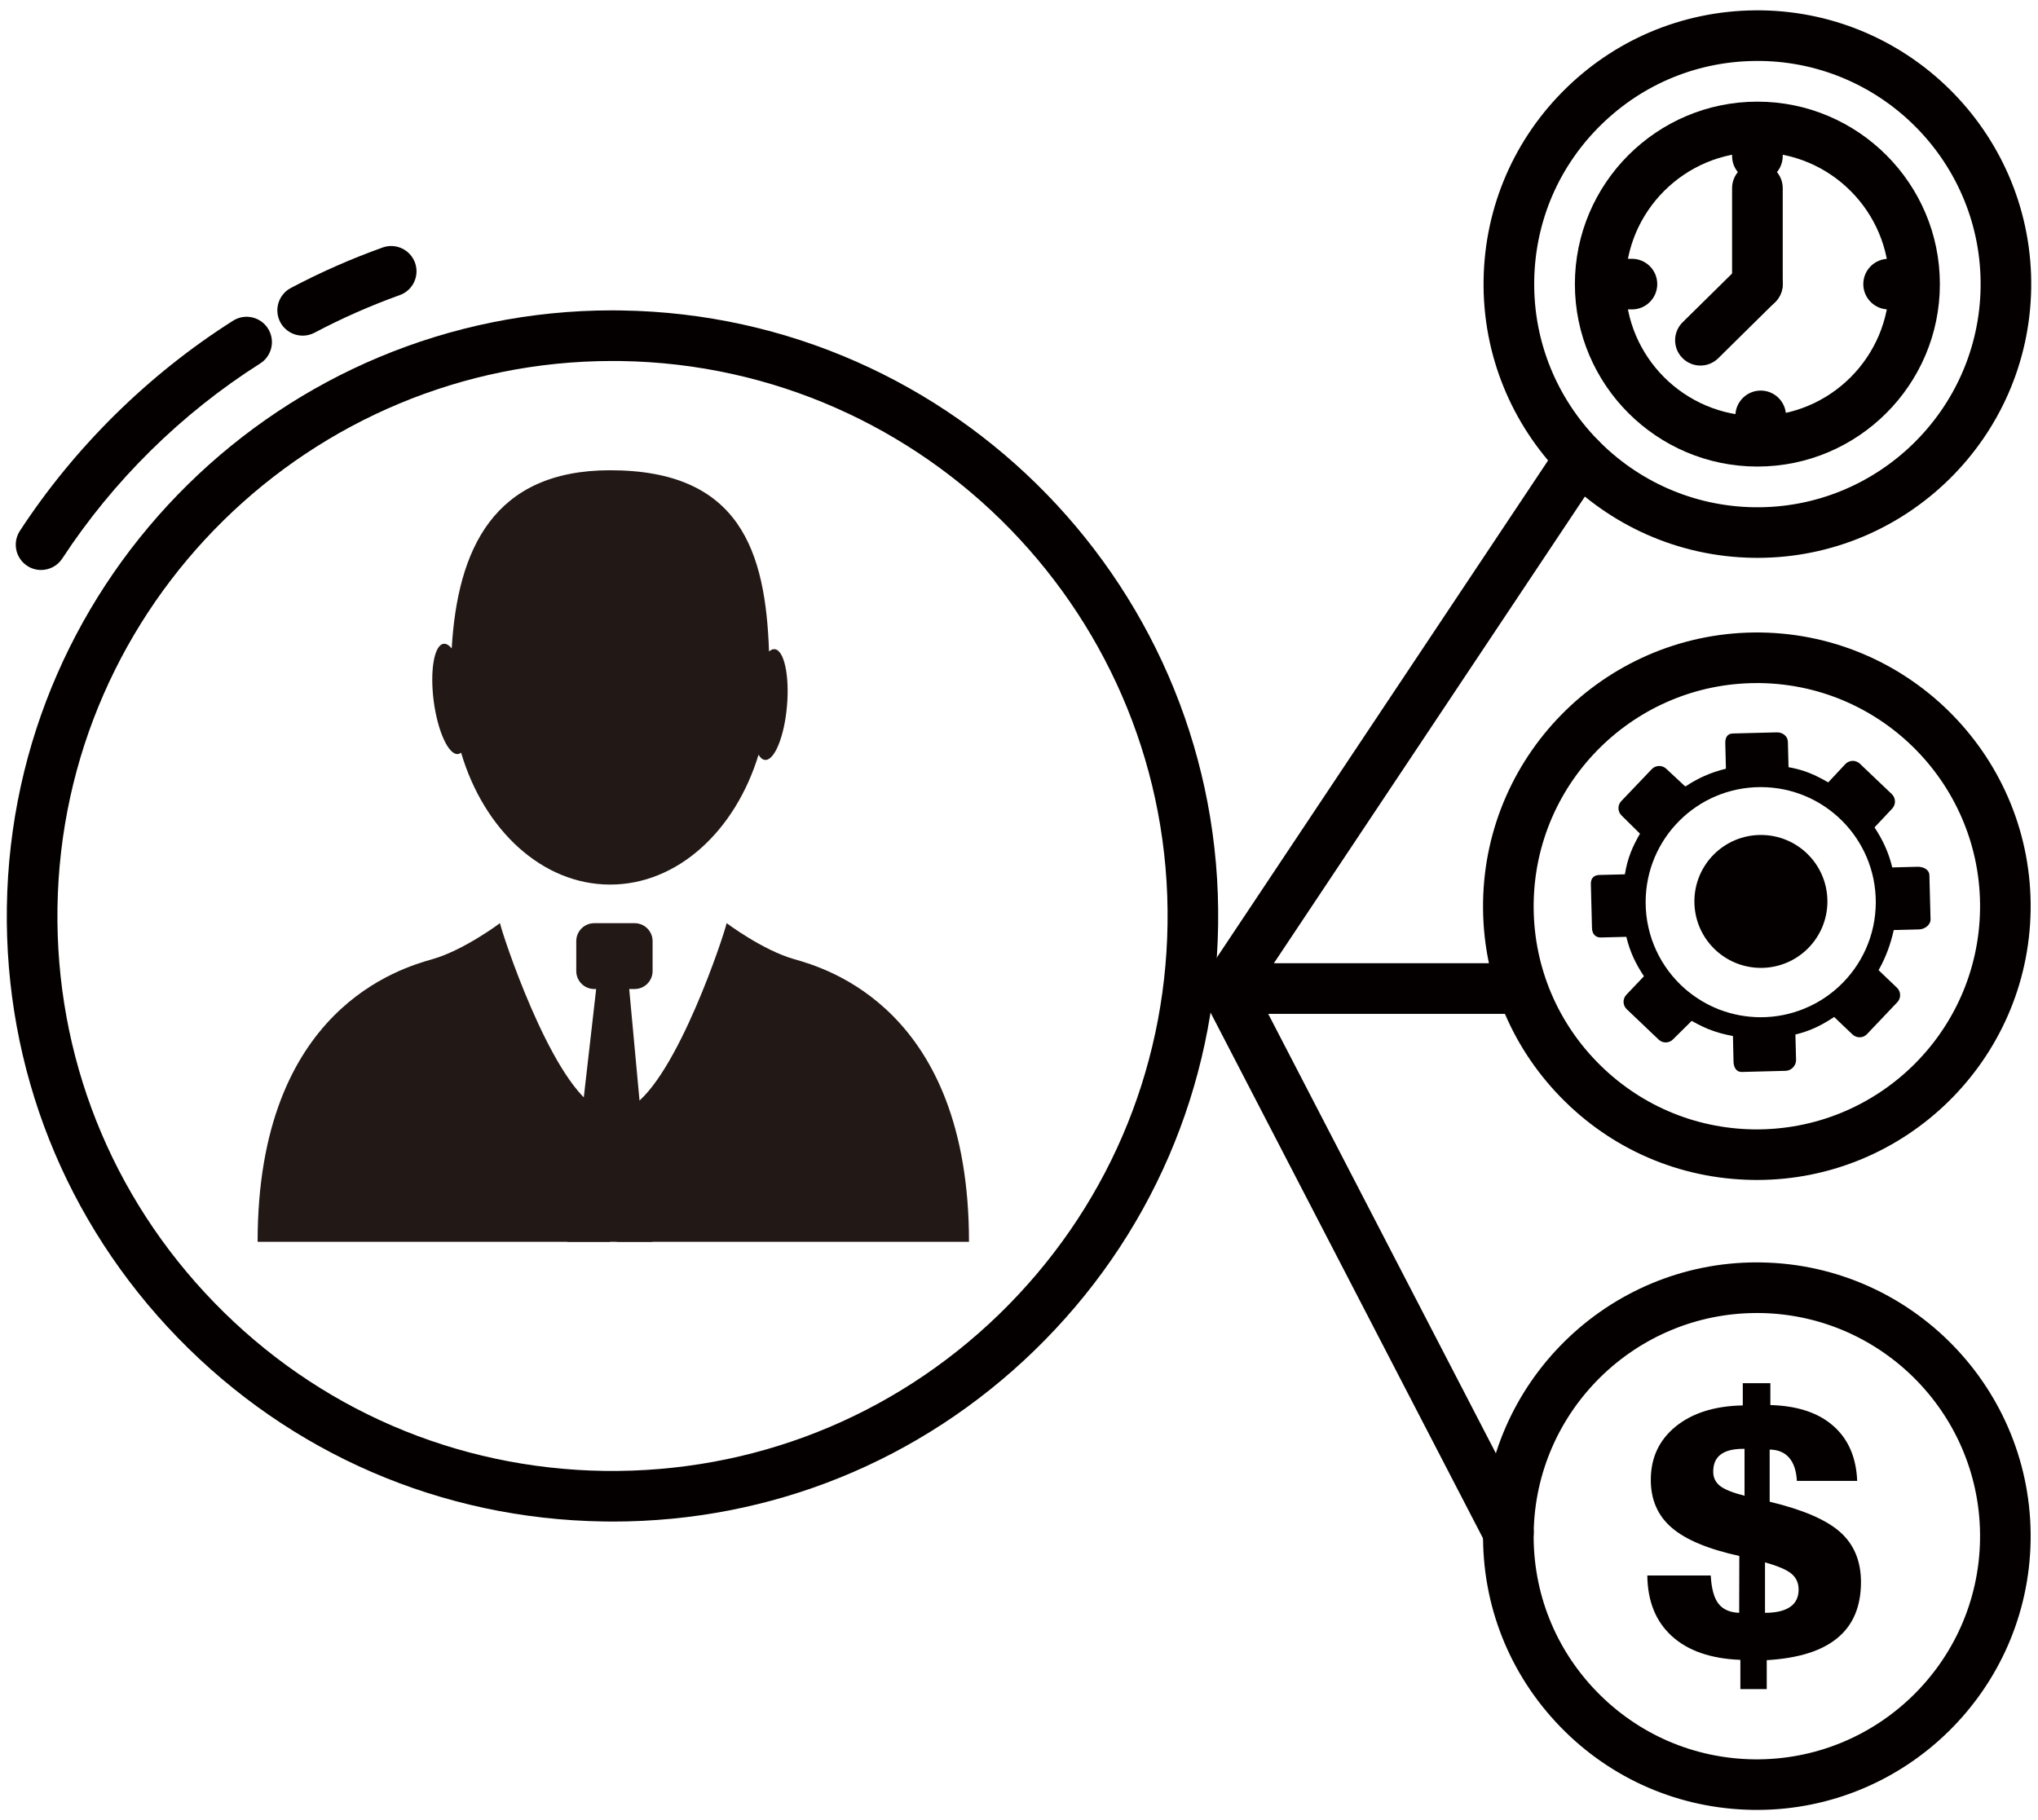
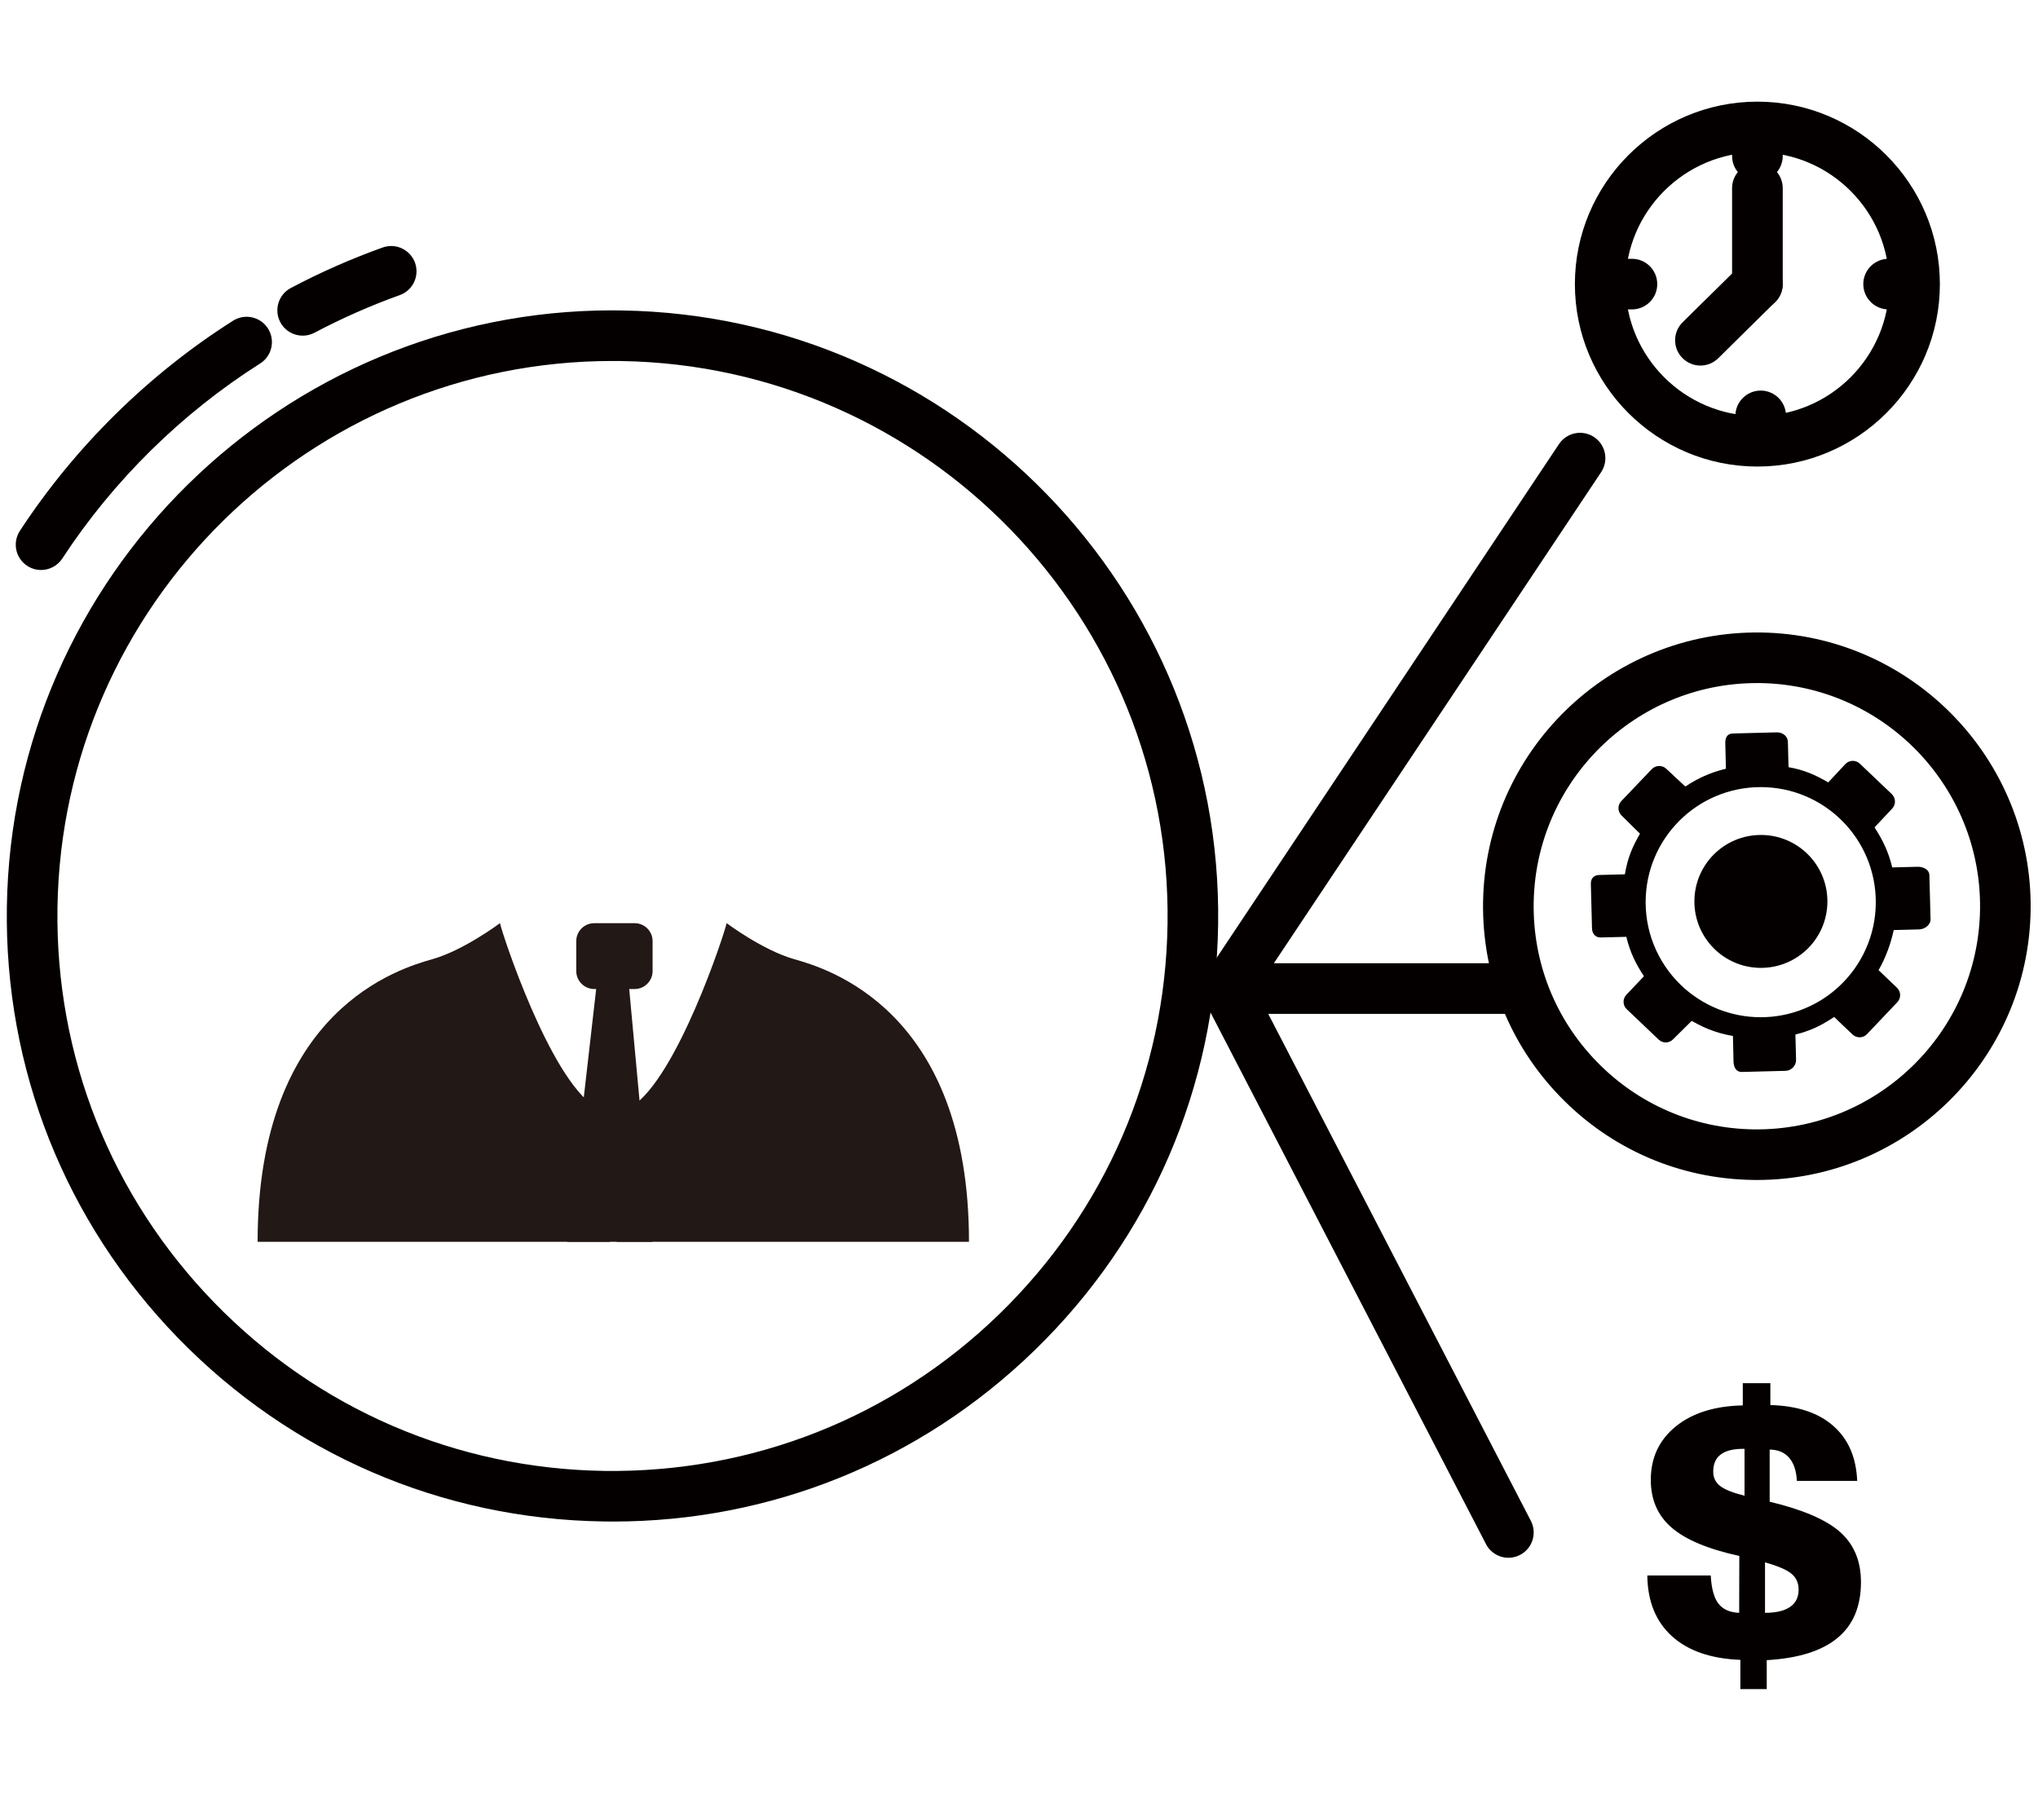
<svg xmlns="http://www.w3.org/2000/svg" version="1.1" width="150" height="134" viewBox="-0.5 -0.761 150 134" enable-background="new -0.5 -0.761 150 134" xml:space="preserve">
  <defs>
</defs>
-   <path fill="#040000" d="M128.851,40.306c-0.101,0-0.202,0-0.303-0.003c-11.111-0.165-20.02-9.337-19.854-20.45  c0.081-5.384,2.256-10.413,6.117-14.164c3.862-3.748,8.961-5.76,14.337-5.688c11.111,0.166,20.016,9.339,19.851,20.451  C148.832,31.461,139.824,40.306,128.851,40.306 M128.841,3.726c-4.294,0-8.348,1.644-11.432,4.637  c-3.154,3.055-4.924,7.155-4.988,11.545c-0.135,9.056,7.124,16.535,16.181,16.672c9.049,0.135,16.538-7.125,16.673-16.184  c0.135-9.056-7.125-16.534-16.181-16.671C129.009,3.726,128.925,3.726,128.841,3.726" />
  <path fill="#040000" d="M128.814,86.103c-0.105,0-0.206,0-0.308-0.003c-5.382-0.081-10.41-2.251-14.158-6.113  c-3.754-3.862-5.772-8.958-5.692-14.337c0.165-11.109,9.329-20.002,20.451-19.85c11.11,0.165,20.015,9.339,19.85,20.45  C148.792,77.256,139.783,86.103,128.814,86.103 M128.804,49.524c-8.944,0-16.288,7.209-16.423,16.181  c-0.064,4.387,1.581,8.539,4.638,11.686c3.057,3.148,7.158,4.921,11.545,4.988c9.073,0.121,16.535-7.125,16.67-16.185  c0.135-9.056-7.124-16.534-16.181-16.67C128.969,49.524,128.888,49.524,128.804,49.524" />
-   <path fill="#040000" d="M128.814,132.477c-0.103,0-0.203,0-0.308-0.003c-5.382-0.082-10.414-2.252-14.161-6.113  c-3.751-3.863-5.77-8.952-5.689-14.338c0.165-11.007,9.174-19.854,20.147-19.854c0.101,0,0.202,0.004,0.304,0.004  c11.11,0.165,20.015,9.342,19.85,20.453C148.792,123.637,139.783,132.477,128.814,132.477 M128.808,95.897  c-8.948,0-16.292,7.209-16.427,16.181c-0.064,4.388,1.581,8.539,4.638,11.688c3.057,3.147,7.158,4.921,11.545,4.987  c9.06,0.126,16.535-7.124,16.67-16.183c0.135-9.06-7.124-16.535-16.181-16.673C128.969,95.897,128.888,95.897,128.808,95.897" />
  <path fill="#040000" d="M44.603,111.249c-0.229,0-0.455,0-0.685-0.007c-11.907-0.176-23.032-4.978-31.329-13.521  C4.295,89.173-0.174,77.911,0.005,66.004c0.36-24.354,20.292-43.918,44.567-43.918c0.226,0,0.448,0.003,0.674,0.007  c24.579,0.369,44.278,20.664,43.91,45.239c-0.178,11.908-4.98,23.036-13.524,31.326C67.251,106.792,56.257,111.249,44.603,111.249   M44.576,25.813c-22.25,0-40.513,17.927-40.846,40.244C3.567,76.97,7.663,87.292,15.265,95.125  c7.6,7.83,17.795,12.234,28.708,12.396c10.906,0.147,21.232-3.934,29.064-11.532c7.829-7.604,12.233-17.802,12.396-28.715  c0.338-22.519-17.717-41.121-40.243-41.458C44.987,25.813,44.778,25.813,44.576,25.813" />
  <path fill="#040000" d="M89.777,73.874c-0.354,0-0.715-0.102-1.032-0.313c-0.855-0.573-1.088-1.729-0.515-2.586l26.014-39.044  c0.57-0.856,1.726-1.087,2.582-0.518c0.859,0.569,1.089,1.729,0.52,2.584L91.33,73.043C90.97,73.583,90.38,73.874,89.777,73.874" />
  <path fill="#040000" d="M110.517,73.874H89.78c-1.031,0-1.863-0.837-1.863-1.868c0-1.028,0.832-1.86,1.863-1.86h20.736  c1.028,0,1.864,0.832,1.864,1.86C112.381,73.037,111.545,73.874,110.517,73.874" />
  <path fill="#040000" d="M110.52,113.917c-0.673,0-1.323-0.37-1.65-1.012L88.125,72.865c-0.475-0.912-0.117-2.039,0.796-2.51  c0.917-0.476,2.039-0.115,2.511,0.795l20.74,40.044c0.476,0.917,0.117,2.036-0.795,2.512  C111.1,113.847,110.807,113.917,110.52,113.917" />
-   <path fill="#221815" d="M56.513,47.028c-0.138-0.012-0.276,0.05-0.411,0.172c-0.253-7.36-2.12-13.343-11.694-13.343  c-8.608,0-11.236,5.857-11.661,13.115c-0.199-0.239-0.405-0.366-0.6-0.339c-0.694,0.093-1.014,1.981-0.725,4.225  c0.297,2.24,1.099,3.982,1.793,3.889c0.081-0.01,0.155-0.045,0.223-0.1c1.675,5.675,5.955,9.71,10.97,9.71  c4.971,0,9.217-3.96,10.922-9.558c0.135,0.231,0.296,0.366,0.475,0.382c0.698,0.063,1.422-1.715,1.618-3.968  C57.619,48.962,57.211,47.089,56.513,47.028" />
  <path fill="#221815" d="M43.292,80.705c-3.35-2.117-6.845-12.763-6.993-13.508c0,0-2.643,1.986-4.954,2.646  c-2.312,0.661-12.884,3.633-12.884,20.811h25.934L43.292,80.705z" />
  <path fill="#221815" d="M45.988,80.705c3.35-2.117,6.845-12.763,6.993-13.508c0,0,2.642,1.986,4.954,2.646  c2.315,0.661,12.884,3.633,12.884,20.811H44.889L45.988,80.705z" />
  <path fill="#221815" d="M47.532,70.725c0,0.728-0.593,1.321-1.321,1.321h-2.972c-0.731,0-1.325-0.594-1.325-1.321v-2.204  c0-0.731,0.593-1.321,1.325-1.321h2.972c0.728,0,1.321,0.59,1.321,1.321V70.725z" />
  <polygon fill="#221815" points="43.568,70.394 41.253,90.657 47.532,90.657 45.658,70.394 " />
  <path fill="#040000" d="M127.594,123.583v-2.153c-2.174-0.085-3.852-0.665-5.038-1.742c-1.189-1.079-1.79-2.569-1.811-4.47h4.668  c0.051,0.957,0.242,1.655,0.569,2.076c0.334,0.425,0.836,0.647,1.524,0.674l0.01-4.186c-2.299-0.505-3.96-1.2-4.981-2.086  c-1.024-0.883-1.534-2.056-1.534-3.515c0-1.625,0.61-2.933,1.831-3.93c1.223-0.991,2.867-1.511,4.94-1.552v-1.637h2.029v1.611  c1.978,0.053,3.521,0.559,4.627,1.529c1.105,0.967,1.694,2.318,1.763,4.051h-4.438c-0.041-0.745-0.229-1.312-0.567-1.698  c-0.333-0.391-0.808-0.594-1.436-0.606v3.839c2.441,0.583,4.173,1.331,5.194,2.24c1.018,0.907,1.526,2.138,1.526,3.681  c0,1.793-0.58,3.164-1.732,4.112c-1.152,0.956-2.888,1.495-5.203,1.631v2.13H127.594z M127.9,109.348v-3.452h-0.104  c-0.734,0-1.287,0.139-1.655,0.422c-0.366,0.273-0.545,0.697-0.545,1.264c0,0.432,0.168,0.781,0.508,1.049  C126.448,108.896,127.045,109.131,127.9,109.348 M129.407,117.968c0.812,0,1.426-0.146,1.843-0.432  c0.422-0.286,0.631-0.715,0.631-1.28c0-0.491-0.179-0.88-0.533-1.173c-0.356-0.29-1.001-0.566-1.94-0.829V117.968z" />
  <path fill="#040000" d="M128.848,33.584c-7.408,0-13.434-6.024-13.434-13.43s6.025-13.432,13.434-13.432  c7.404,0,13.43,6.026,13.43,13.432S136.252,33.584,128.848,33.584 M128.848,10.45c-5.353,0-9.71,4.351-9.71,9.705  c0,5.349,4.357,9.705,9.71,9.705c5.352,0,9.703-4.356,9.703-9.705C138.551,14.801,134.199,10.45,128.848,10.45" />
  <path fill="#040000" d="M128.848,12.588c-1.027,0-1.864-0.833-1.864-1.862V9.251c0-1.031,0.837-1.863,1.864-1.863  s1.864,0.832,1.864,1.863v1.475C130.712,11.754,129.875,12.588,128.848,12.588" />
  <path fill="#040000" d="M129.09,33.193c-1.027,0-1.863-0.835-1.863-1.863v-1.475c0-1.028,0.836-1.864,1.863-1.864  c1.028,0,1.864,0.835,1.864,1.864v1.475C130.954,32.358,130.118,33.193,129.09,33.193" />
  <path fill="#040000" d="M139.982,22.017h-1.477c-1.027,0-1.863-0.836-1.863-1.864c0-1.029,0.836-1.863,1.863-1.863h1.477  c1.028,0,1.86,0.834,1.86,1.863C141.843,21.18,141.011,22.017,139.982,22.017" />
  <path fill="#040000" d="M119.613,22.017h-1.477c-1.027,0-1.86-0.836-1.86-1.864c0-1.029,0.833-1.863,1.86-1.863h1.477  c1.028,0,1.863,0.834,1.863,1.863C121.477,21.18,120.642,22.017,119.613,22.017" />
  <path fill="#040000" d="M128.848,22.017c-1.027,0-1.864-0.836-1.864-1.864v-7.065c0-1.028,0.837-1.859,1.864-1.859  s1.864,0.831,1.864,1.859v7.065C130.712,21.18,129.875,22.017,128.848,22.017" />
  <path fill="#040000" d="M124.654,26.15c-0.48,0-0.963-0.187-1.327-0.556c-0.722-0.731-0.715-1.913,0.02-2.634l4.192-4.133  c0.731-0.725,1.911-0.715,2.633,0.017c0.725,0.731,0.714,1.911-0.017,2.632l-4.193,4.139  C125.599,25.969,125.127,26.15,124.654,26.15" />
  <path fill="#040000" d="M21.777,23.949c-0.667,0-1.311-0.357-1.648-0.993c-0.479-0.908-0.135-2.034,0.775-2.516  c2.174-1.152,4.449-2.153,6.761-2.982c0.967-0.345,2.032,0.158,2.382,1.126c0.344,0.969-0.155,2.035-1.128,2.381  c-2.144,0.77-4.253,1.699-6.272,2.769C22.37,23.878,22.07,23.949,21.777,23.949" />
  <path fill="#040000" d="M2.522,41.199c-0.35,0-0.704-0.097-1.018-0.305c-0.863-0.561-1.102-1.715-0.539-2.578  c4.034-6.169,9.46-11.52,15.688-15.468c0.87-0.551,2.019-0.293,2.572,0.576c0.549,0.871,0.293,2.021-0.576,2.572  c-5.784,3.665-10.819,8.631-14.566,14.36C3.726,40.901,3.129,41.199,2.522,41.199" />
  <path fill="#040000" d="M134,65.598c0,2.701-2.19,4.892-4.893,4.892c-2.707,0-4.897-2.191-4.897-4.892  c0-2.706,2.19-4.893,4.897-4.893C131.81,60.705,134,62.892,134,65.598" />
  <path fill="#040000" d="M141.506,63.663c-0.01-0.416-0.455-0.626-0.87-0.616l-1.863,0.047c-0.283-1.169-0.725-2.056-1.294-2.929  l0.003-0.032l1.284-1.367c0.286-0.303,0.272-0.782-0.026-1.069l-2.353-2.241c-0.3-0.283-0.775-0.273-1.062,0.025l-1.264,1.353  c-0.927-0.532-1.735-0.912-2.922-1.119V55.71l-0.048-1.868c-0.01-0.414-0.397-0.701-0.812-0.69l-3.242,0.083  c-0.418,0.012-0.563,0.312-0.553,0.73l0.047,1.863c-1.167,0.281-2.09,0.721-2.962,1.294l-0.051-0.005l-1.375-1.282  c-0.3-0.287-0.789-0.276-1.072,0.027l-2.241,2.35c-0.286,0.3-0.276,0.777,0.023,1.062l1.352,1.336  c-0.532,0.929-0.91,1.759-1.111,2.993h-0.011l-1.867,0.047c-0.415,0.01-0.637,0.253-0.626,0.67l0.083,3.241  c0.011,0.414,0.246,0.704,0.661,0.69l1.867-0.047c0.283,1.172,0.718,2.023,1.291,2.892l-0.004,0.02l-1.287,1.355  c-0.283,0.303-0.272,0.782,0.034,1.064l2.348,2.237c0.301,0.284,0.775,0.274,1.059-0.025l0.853-0.844l0.517-0.512  c0.542,0.31,1.081,0.572,1.671,0.769c0.121,0.043,0.25,0.08,0.371,0.114c0.004,0,0.004,0.007,0.007,0.007  c0.311,0.087,0.657,0.162,0.987,0.226v0.007l0.021,0.92l0.021,0.947c0.01,0.415,0.191,0.778,0.605,0.771l3.242-0.084  c0.415-0.014,0.769-0.395,0.756-0.806l-0.021-0.829l-0.027-1.038c0.227-0.054,0.438-0.114,0.638-0.179  c0.128-0.04,0.249-0.084,0.366-0.131c0.682-0.256,1.255-0.587,1.854-0.984v0.007l0.336,0.324l1.012,0.963  c0.303,0.283,0.775,0.276,1.062-0.027l2.235-2.353c0.282-0.303,0.272-0.774-0.027-1.063l-1.355-1.295  c0.533-0.927,0.903-1.969,1.116-2.952h0.01l1.864-0.048c0.414-0.013,0.846-0.336,0.835-0.748L141.506,63.663z M134.839,71.871  c-0.646,0.597-1.381,1.093-2.19,1.466c-0.121,0.058-0.242,0.111-0.366,0.159c-0.984,0.404-2.063,0.627-3.192,0.627  c-1.071,0-2.09-0.203-3.036-0.56c-0.124-0.047-0.25-0.102-0.371-0.155c-0.802-0.354-1.536-0.829-2.188-1.396  c-1.763-1.554-2.874-3.829-2.874-6.36c0-4.68,3.791-8.47,8.469-8.47c4.679,0,8.47,3.79,8.47,8.47  C137.56,68.11,136.512,70.324,134.839,71.871" />
  <path display="none" fill="#221815" d="M120.771,57.538l-17.523-11.89c-0.198-0.136-0.46-0.136-0.658,0l-17.523,11.89  c-0.161,0.11-0.257,0.291-0.257,0.486V82.43c0,0.324,0.263,0.586,0.586,0.586h35.046c0.324,0,0.587-0.262,0.587-0.586V58.023  C121.028,57.829,120.933,57.647,120.771,57.538 M98.577,81.844H92.24v-6.337h1.33v3.168c0,0.324,0.264,0.587,0.587,0.587h2.504  c0.323,0,0.587-0.263,0.587-0.587v-3.168h1.329V81.844z M90.989,59.237h23.859v1.33H90.989V59.237z M94.744,75.507h1.33v2.582h-1.33  V75.507z M98.577,74.333H92.24v-6.336h1.33v3.168c0,0.324,0.264,0.587,0.587,0.587h2.504c0.323,0,0.587-0.263,0.587-0.587v-3.168  h1.329V74.333z M94.744,67.998h1.33v2.582h-1.33V67.998z M106.087,81.844h-6.335v-6.337h1.328v3.168  c0,0.324,0.263,0.587,0.588,0.587h2.503c0.323,0,0.586-0.263,0.586-0.587v-3.168h1.33V81.844z M102.254,75.507h1.33v2.582h-1.33  V75.507z M119.855,81.844h-5.085V69.289c0-0.324-0.263-0.587-0.587-0.587s-0.587,0.262-0.587,0.587v12.556h-6.336V74.92  c0-0.324-0.263-0.587-0.587-0.587h-6.922v-6.923c0-0.324-0.264-0.587-0.588-0.587H92.24V61.74h21.356v5.045  c0,0.324,0.263,0.587,0.587,0.587s0.587-0.262,0.587-0.587V61.74h0.665c0.324,0,0.587-0.263,0.587-0.587v-2.503  c0-0.324-0.263-0.587-0.587-0.587H90.402c-0.324,0-0.587,0.263-0.587,0.587v2.503c0,0.324,0.263,0.587,0.587,0.587h0.665v20.104  h-5.085v-23.51l16.937-11.493l16.937,11.493V81.844z" />
  <path display="none" fill="#221815" d="M105.422,50.553h-5.006c-0.324,0-0.587,0.262-0.587,0.586c0,0.324,0.263,0.587,0.587,0.587  h5.006c0.324,0,0.587-0.263,0.587-0.587C106.009,50.815,105.746,50.553,105.422,50.553" />
  <path display="none" fill="#221815" d="M105.422,53.056h-5.006c-0.324,0-0.587,0.263-0.587,0.586c0,0.325,0.263,0.587,0.587,0.587  h5.006c0.324,0,0.587-0.262,0.587-0.587C106.009,53.319,105.746,53.056,105.422,53.056" />
  <path display="none" fill="#221815" d="M105.422,55.559h-5.006c-0.324,0-0.587,0.263-0.587,0.587c0,0.324,0.263,0.587,0.587,0.587  h5.006c0.324,0,0.587-0.263,0.587-0.587C106.009,55.822,105.746,55.559,105.422,55.559" />
  <path display="none" fill="#221815" d="M96.661,72.457h-2.504c-0.323,0-0.587,0.263-0.587,0.587s0.263,0.586,0.587,0.586h2.504  c0.323,0,0.586-0.262,0.586-0.586S96.984,72.457,96.661,72.457" />
  <path display="none" fill="#221815" d="M96.661,79.966h-2.504c-0.323,0-0.587,0.263-0.587,0.586c0,0.325,0.263,0.588,0.587,0.588  h2.504c0.323,0,0.586-0.263,0.586-0.588C97.247,80.229,96.984,79.966,96.661,79.966" />
  <path display="none" fill="#221815" d="M104.171,79.966h-2.504c-0.324,0-0.587,0.263-0.587,0.586c0,0.325,0.263,0.588,0.587,0.588  h2.504c0.323,0,0.586-0.263,0.586-0.588C104.757,80.229,104.494,79.966,104.171,79.966" />
</svg>